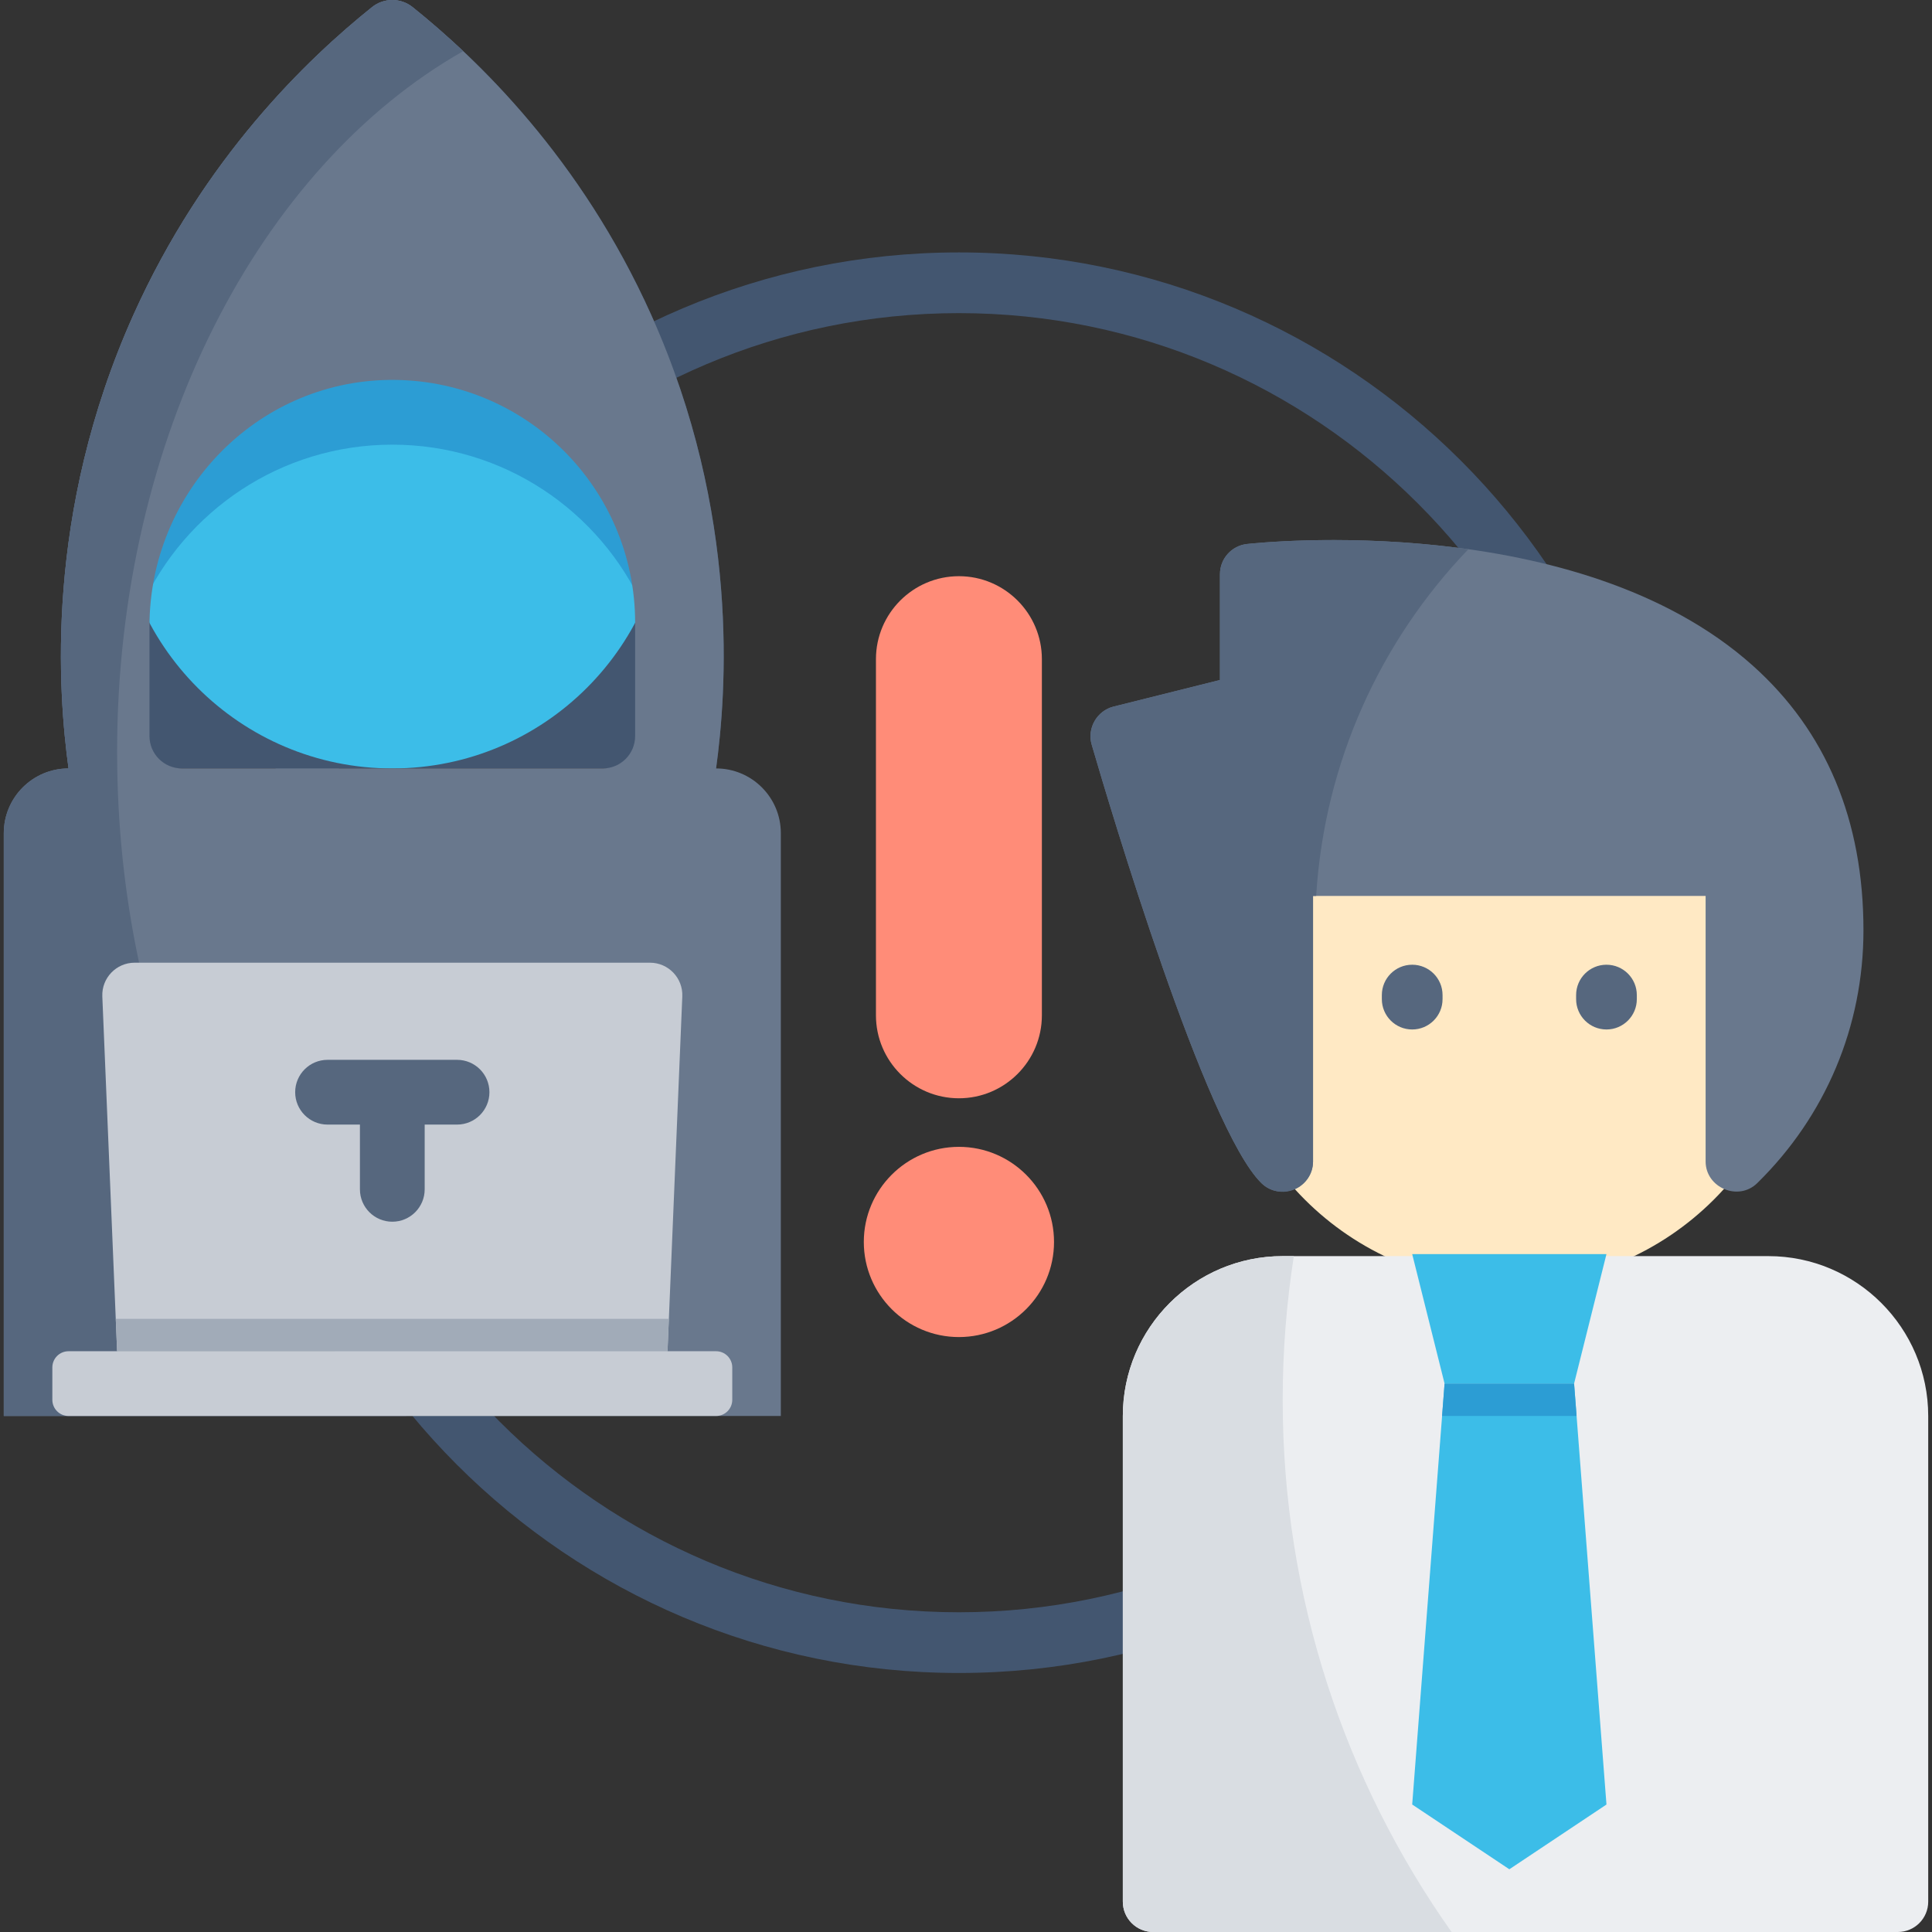
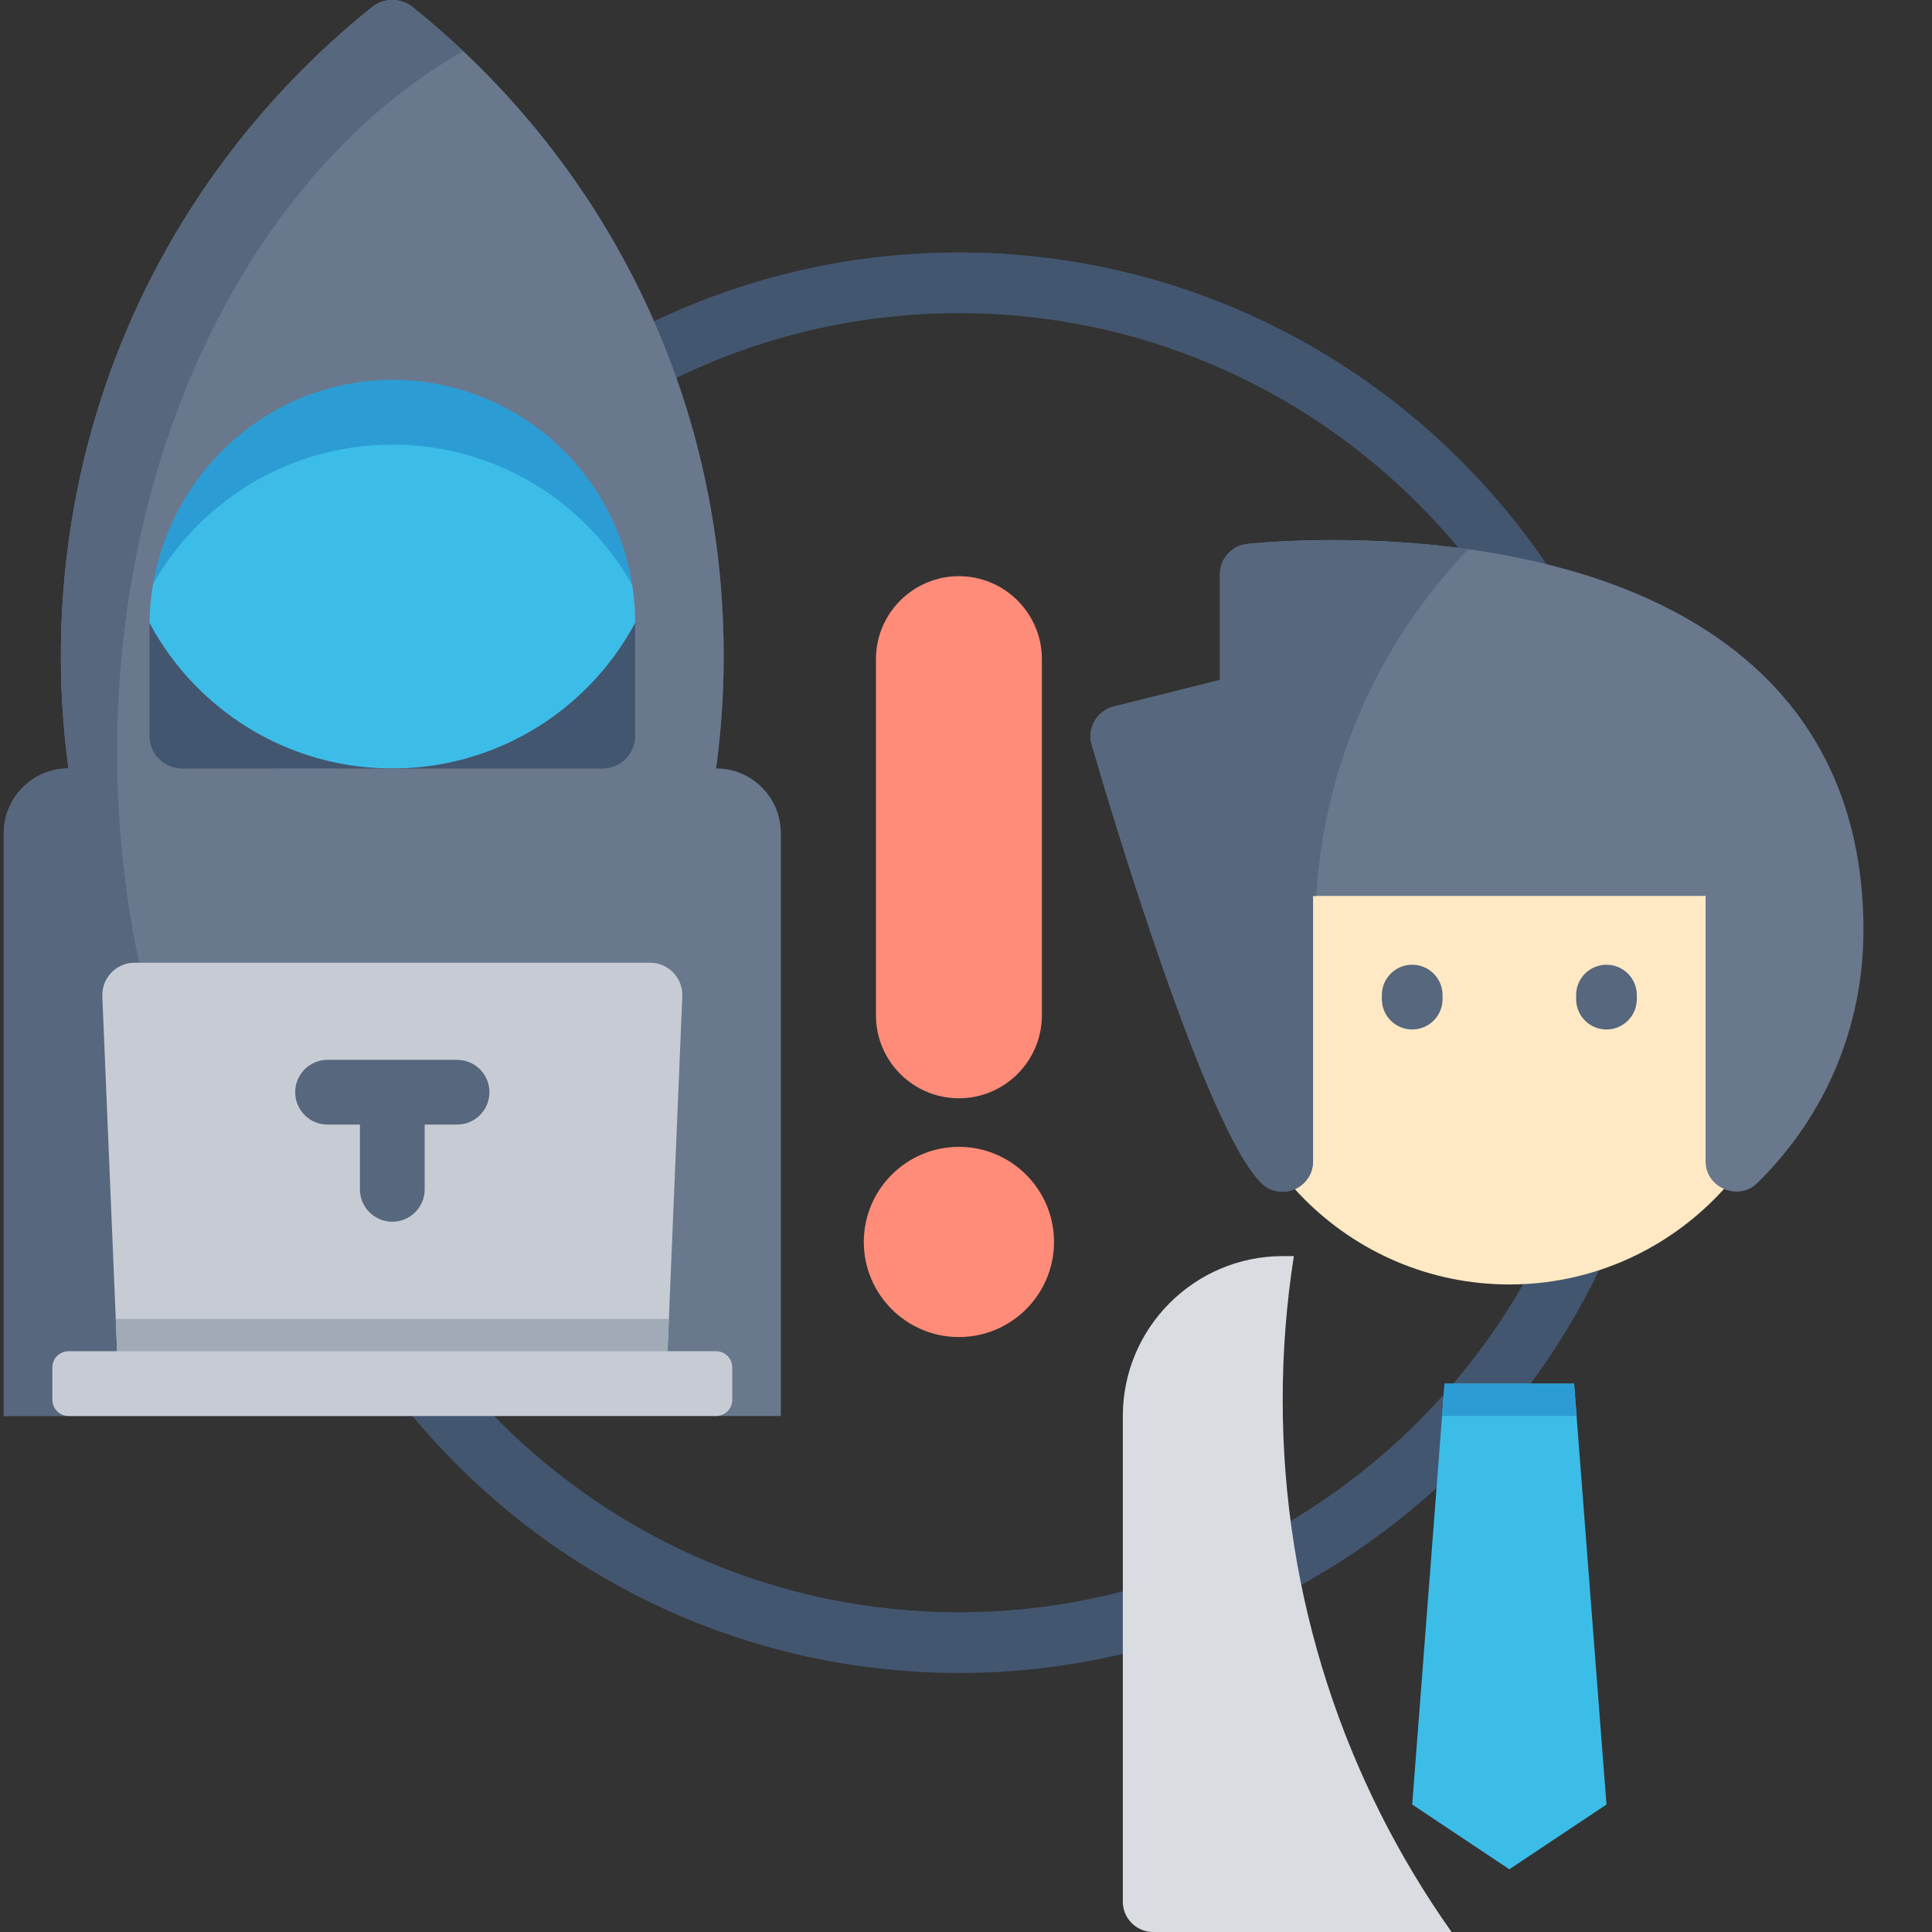
<svg xmlns="http://www.w3.org/2000/svg" version="1.1" id="Layer_1" x="0px" y="0px" viewBox="0 0 512.001 512.001" style="enable-background:new 0 0 512.001 512.001;" xml:space="preserve">
  <rect x="0" y="0" width="512.001" height="512.001" fill="#333333" stroke="none" />
  <path style="fill:#435670;" d="M254.123,443.358c-103.792,0-188.232-84.441-188.232-188.232S150.331,66.893,254.123,66.893  s188.232,84.441,188.232,188.232S357.914,443.358,254.123,443.358z M254.123,82.982c-94.92,0-172.144,77.223-172.144,172.144  S159.202,427.27,254.123,427.27s172.144-77.223,172.144-172.144S349.043,82.982,254.123,82.982z" />
  <g>
    <path style="fill:#FF8C78;" d="M254.123,303.927c-13.898,0-25.205,11.307-25.205,25.205c0,13.898,11.307,25.205,25.205,25.205   s25.205-11.307,25.205-25.205C279.328,315.233,268.021,303.927,254.123,303.927z" />
    <path style="fill:#FF8C78;" d="M254.123,291.056c12.124,0,21.987-9.863,21.987-21.987v-94.384c0-12.124-9.863-21.987-21.987-21.987   c-12.124,0-21.987,9.863-21.987,21.987v94.384C232.136,281.193,241.999,291.056,254.123,291.056z" />
  </g>
  <path style="fill:#FFE9C4;" d="M399.989,187.019c-42.285,0-76.687,34.402-76.687,76.687s34.402,76.687,76.687,76.687  s76.687-34.402,76.687-76.687S442.275,187.019,399.989,187.019z" />
  <path style="fill:#69788D;" d="M464.529,176.417c-46.324-41.464-130.512-32.648-134.071-32.25c-4.075,0.453-7.156,3.897-7.156,7.995  v28.042l-28.228,7.056c-4.36,1.091-7.033,5.733-5.771,10.055c4.914,16.86,30.18,101.702,44.992,116.228  c4.987,4.896,13.676,1.226,13.676-5.742v-70.37h104.037v70.37c0,6.955,8.683,10.643,13.676,5.742  c18.155-17.804,28.153-41.597,28.153-66.997C493.837,217.418,483.976,193.824,464.529,176.417z" />
-   <path style="fill:#ECEEF1;" d="M468.632,332.885H339.927c-23.36,0-42.366,19.006-42.366,42.366v128.706  c0,4.444,3.601,8.044,8.044,8.044h197.349c4.444,0,8.044-3.601,8.044-8.044V375.251  C510.998,351.891,491.993,332.885,468.632,332.885z" />
  <g>
    <path style="fill:#56677E;" d="M374.248,272.823c-4.444,0-8.044-3.601-8.044-8.044v-1.073c0-4.444,3.601-8.044,8.044-8.044   s8.044,3.601,8.044,8.044v1.073C382.292,269.221,378.691,272.823,374.248,272.823z" />
    <path style="fill:#56677E;" d="M425.731,272.823c-4.444,0-8.044-3.601-8.044-8.044v-1.073c0-4.444,3.601-8.044,8.044-8.044   s8.044,3.601,8.044,8.044v1.073C433.775,269.221,430.173,272.823,425.731,272.823z" />
  </g>
  <g>
-     <polygon style="fill:#3CBDE8;" points="417.15,366.671 382.829,366.671 374.248,332.349 425.731,332.349  " />
    <polygon style="fill:#3CBDE8;" points="425.731,478.216 399.989,495.376 374.248,478.216 382.829,366.671 417.15,366.671  " />
  </g>
  <polygon style="fill:#2C9DD4;" points="417.15,366.671 382.829,366.671 382.169,375.251 417.81,375.251 " />
  <path style="fill:#56677E;" d="M389.137,145.544c-30.741-4.323-56.736-1.596-58.68-1.379c-4.075,0.453-7.156,3.897-7.156,7.995  v28.042l-28.228,7.056c-4.36,1.091-7.033,5.733-5.771,10.055c4.914,16.86,30.18,101.702,44.992,116.228  c2.31,2.268,5.758,2.927,8.747,1.674c2.986-1.254,4.929-4.178,4.929-7.417v-70.37h0.828  C350.994,201.841,365.941,169.708,389.137,145.544z" />
  <path style="fill:#D9DDE2;" d="M339.927,370.961c0-12.953,1.016-25.667,2.956-38.075h-2.956c-23.36,0-42.366,19.006-42.366,42.366  v128.706c0,4.444,3.601,8.044,8.044,8.044h79.077C356.494,472.146,339.927,423.489,339.927,370.961z" />
  <path style="fill:#435670;" d="M172.609,83.518c-18.719-41.72-46.209-67.957-63.255-81.621c-3.153-2.528-7.623-2.528-10.776,0  C81.532,15.561,54.042,41.798,35.324,83.518C11.68,136.217,15.439,183.731,18.163,203.643c28.602,0,57.202,0,85.804,0  s57.202,0,85.804,0C192.494,183.731,196.254,136.217,172.609,83.518z" />
  <circle style="fill:#3CBDE8;" cx="103.962" cy="130.712" r="72.933" />
  <path style="fill:#2C9DD4;" d="M103.966,117.839c29.57,0,55.011,17.608,66.459,42.902c4.146-9.162,6.474-19.322,6.474-30.031  c0-40.28-32.654-72.933-72.933-72.933S31.033,90.431,31.033,130.71c0,10.709,2.327,20.87,6.474,30.031  C48.955,135.448,74.396,117.839,103.966,117.839z" />
  <path style="fill:#69788D;" d="M189.77,203.643c2.724-19.912,6.484-67.427-17.161-120.125  c-18.719-41.72-46.209-67.956-63.255-81.621c-3.153-2.528-7.623-2.528-10.776,0C81.532,15.562,54.042,41.798,35.324,83.518  C11.68,136.217,15.439,183.731,18.163,203.643c-9.478,0-17.161,7.684-17.161,17.161v154.447h205.929V220.804  C206.931,211.326,199.247,203.643,189.77,203.643z M39.613,195.063V165.99c0-35.367,28.134-64.847,63.498-65.306  c35.932-0.467,65.208,28.521,65.208,64.348v30.031c0,4.739-3.842,8.58-8.58,8.58H48.194  C43.455,203.643,39.613,199.801,39.613,195.063z" />
  <path style="fill:#56677E;" d="M31.074,203.643c-0.023-1.428-0.041-2.856-0.041-4.29c0-83.525,37.818-155.187,91.715-185.796  c-4.868-4.593-9.417-8.473-13.393-11.661c-3.153-2.528-7.623-2.528-10.776,0C81.532,15.561,54.042,41.797,35.324,83.517  C11.68,136.215,15.439,183.73,18.163,203.642c-9.478,0-17.161,7.684-17.161,17.161V375.25h106.743  C62.836,341.364,32.22,277.373,31.074,203.643z" />
  <path style="fill:#C7CCD4;" d="M176.899,358.09H31.033l-3.918-94.027c-0.203-4.875,3.694-8.938,8.573-8.938h136.556  c4.879,0,8.776,4.063,8.573,8.938L176.899,358.09z" />
  <polygon style="fill:#A1ABB8;" points="30.676,349.51 31.033,358.09 176.899,358.09 177.257,349.51 " />
  <path style="fill:#C7CCD4;" d="M189.77,375.251H18.162c-2.369,0-4.29-1.921-4.29-4.29v-8.58c0-2.369,1.921-4.29,4.29-4.29H189.77  c2.369,0,4.29,1.921,4.29,4.29v8.58C194.06,373.33,192.139,375.251,189.77,375.251z" />
  <path style="fill:#56677E;" d="M121.127,280.867H86.805c-4.739,0-8.58,3.842-8.58,8.58c0,4.739,3.842,8.58,8.58,8.58h8.58v17.161  c0,4.739,3.842,8.58,8.58,8.58c4.739,0,8.58-3.842,8.58-8.58v-17.161h8.58c4.739,0,8.58-3.842,8.58-8.58  C129.707,284.709,125.866,280.867,121.127,280.867z" />
  <g>
</g>
  <g>
</g>
  <g>
</g>
  <g>
</g>
  <g>
</g>
  <g>
</g>
  <g>
</g>
  <g>
</g>
  <g>
</g>
  <g>
</g>
  <g>
</g>
  <g>
</g>
  <g>
</g>
  <g>
</g>
  <g>
</g>
</svg>